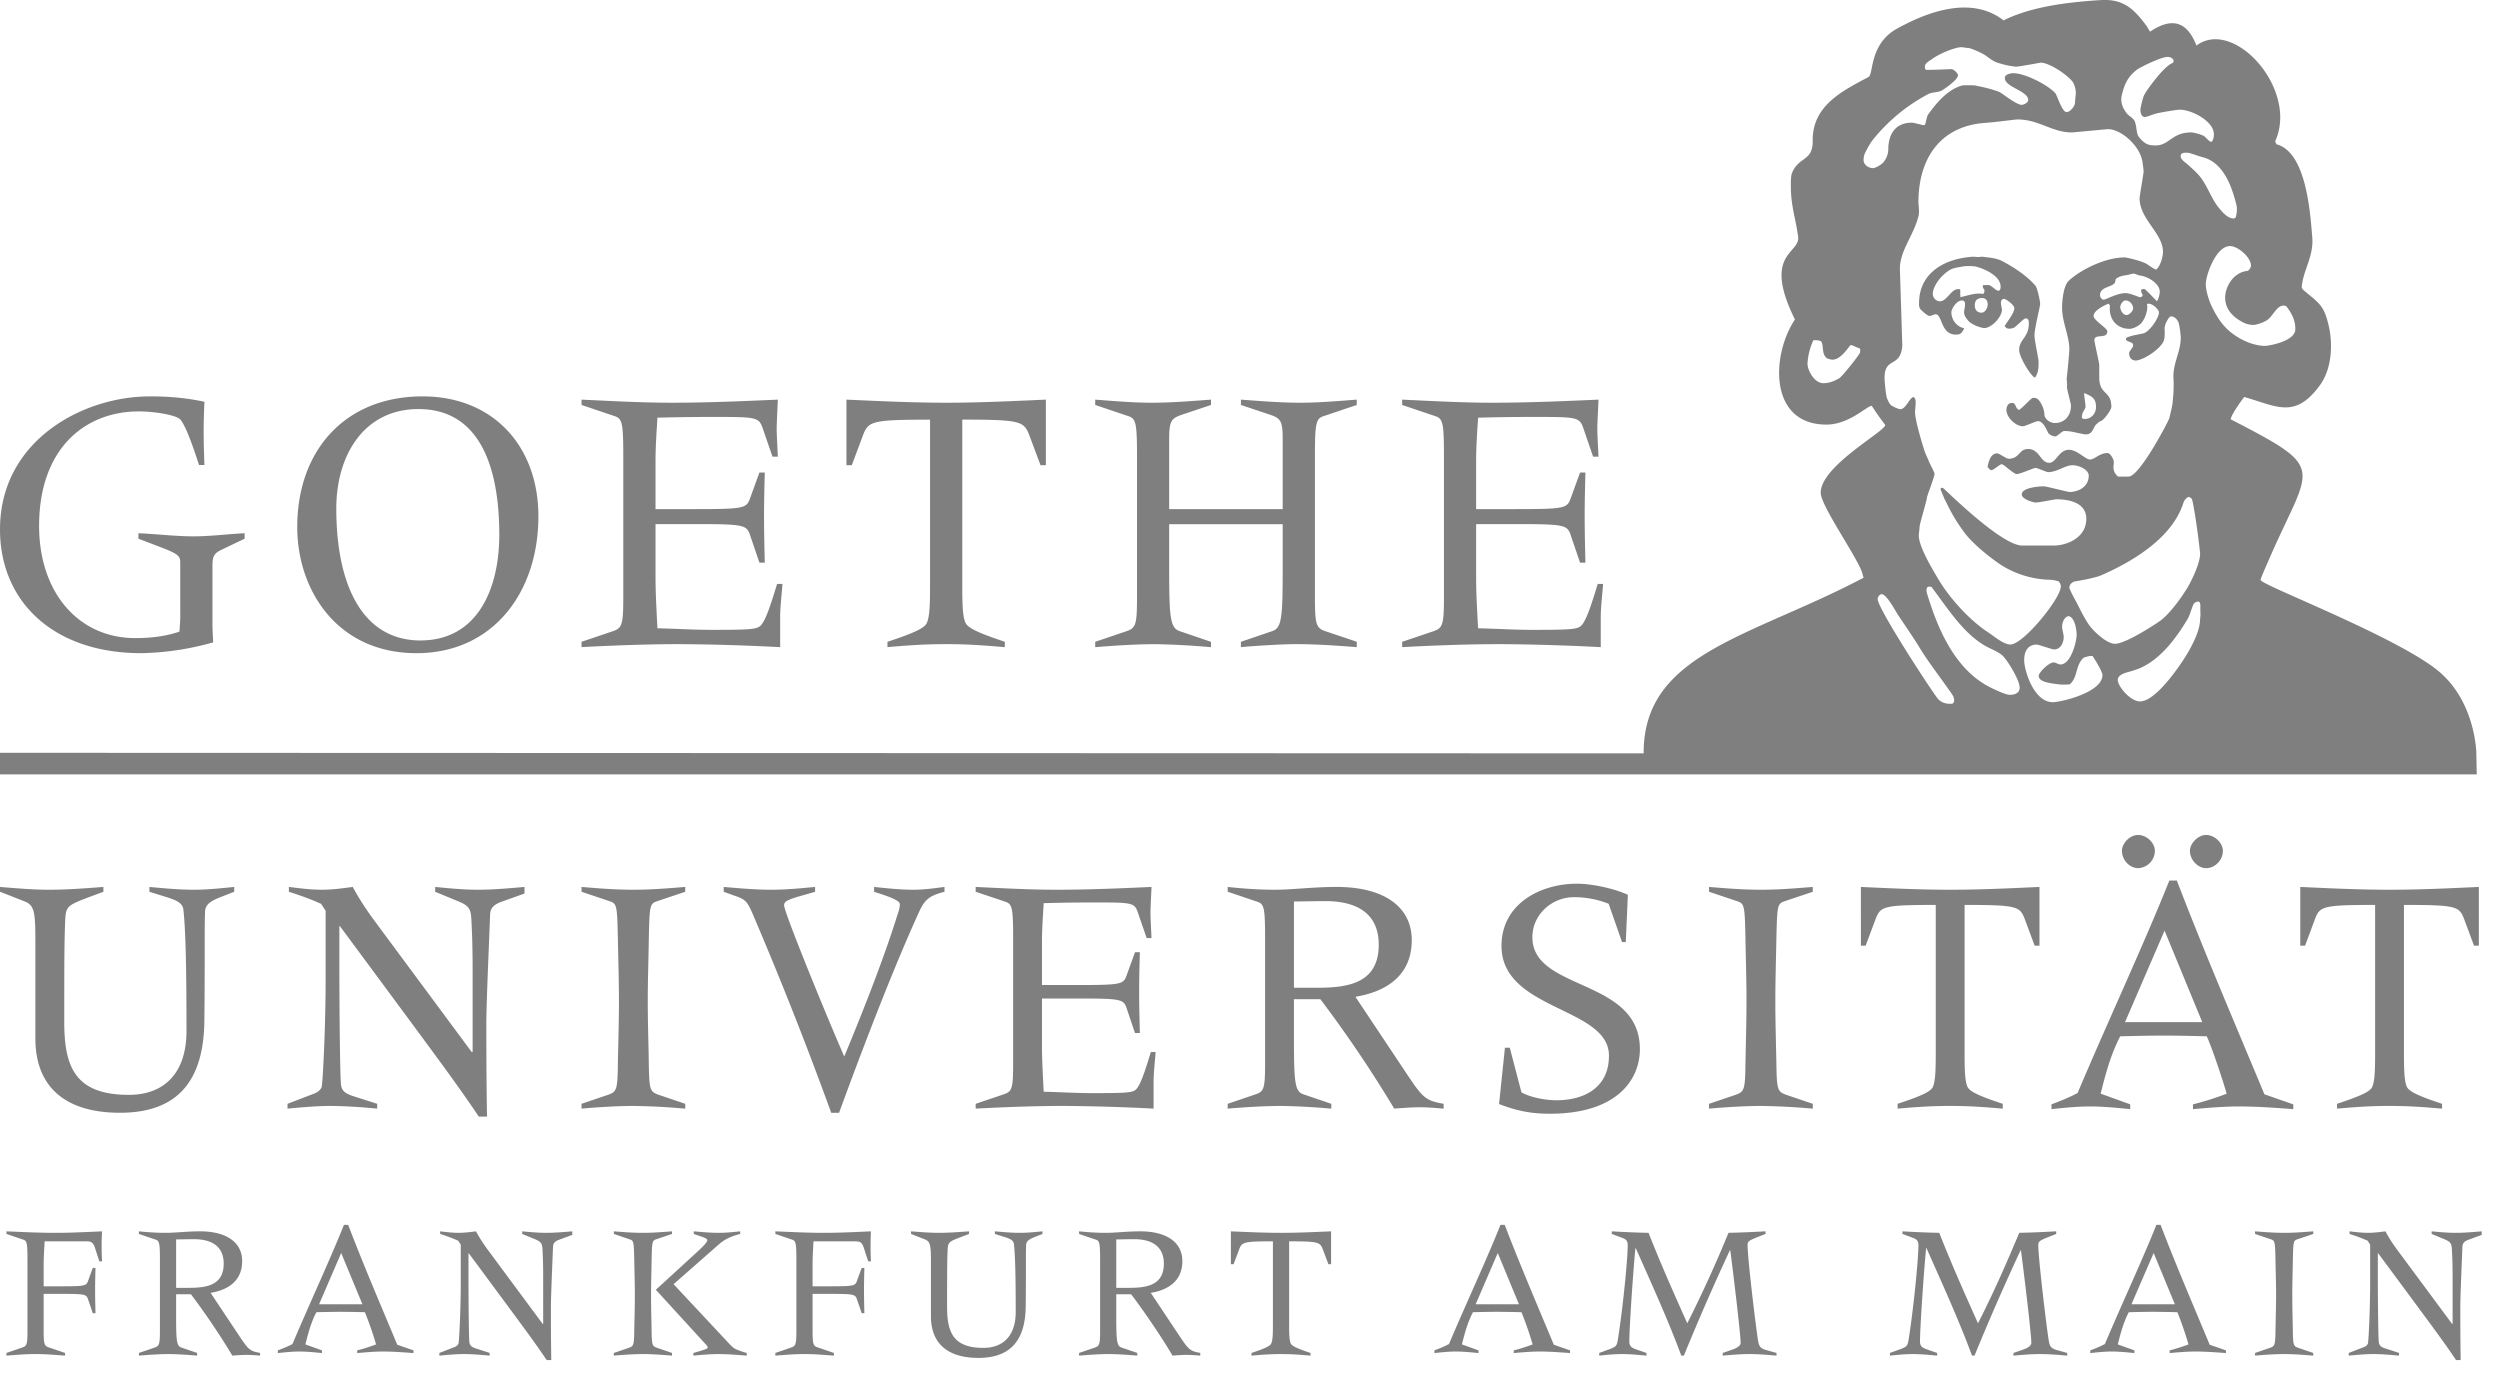
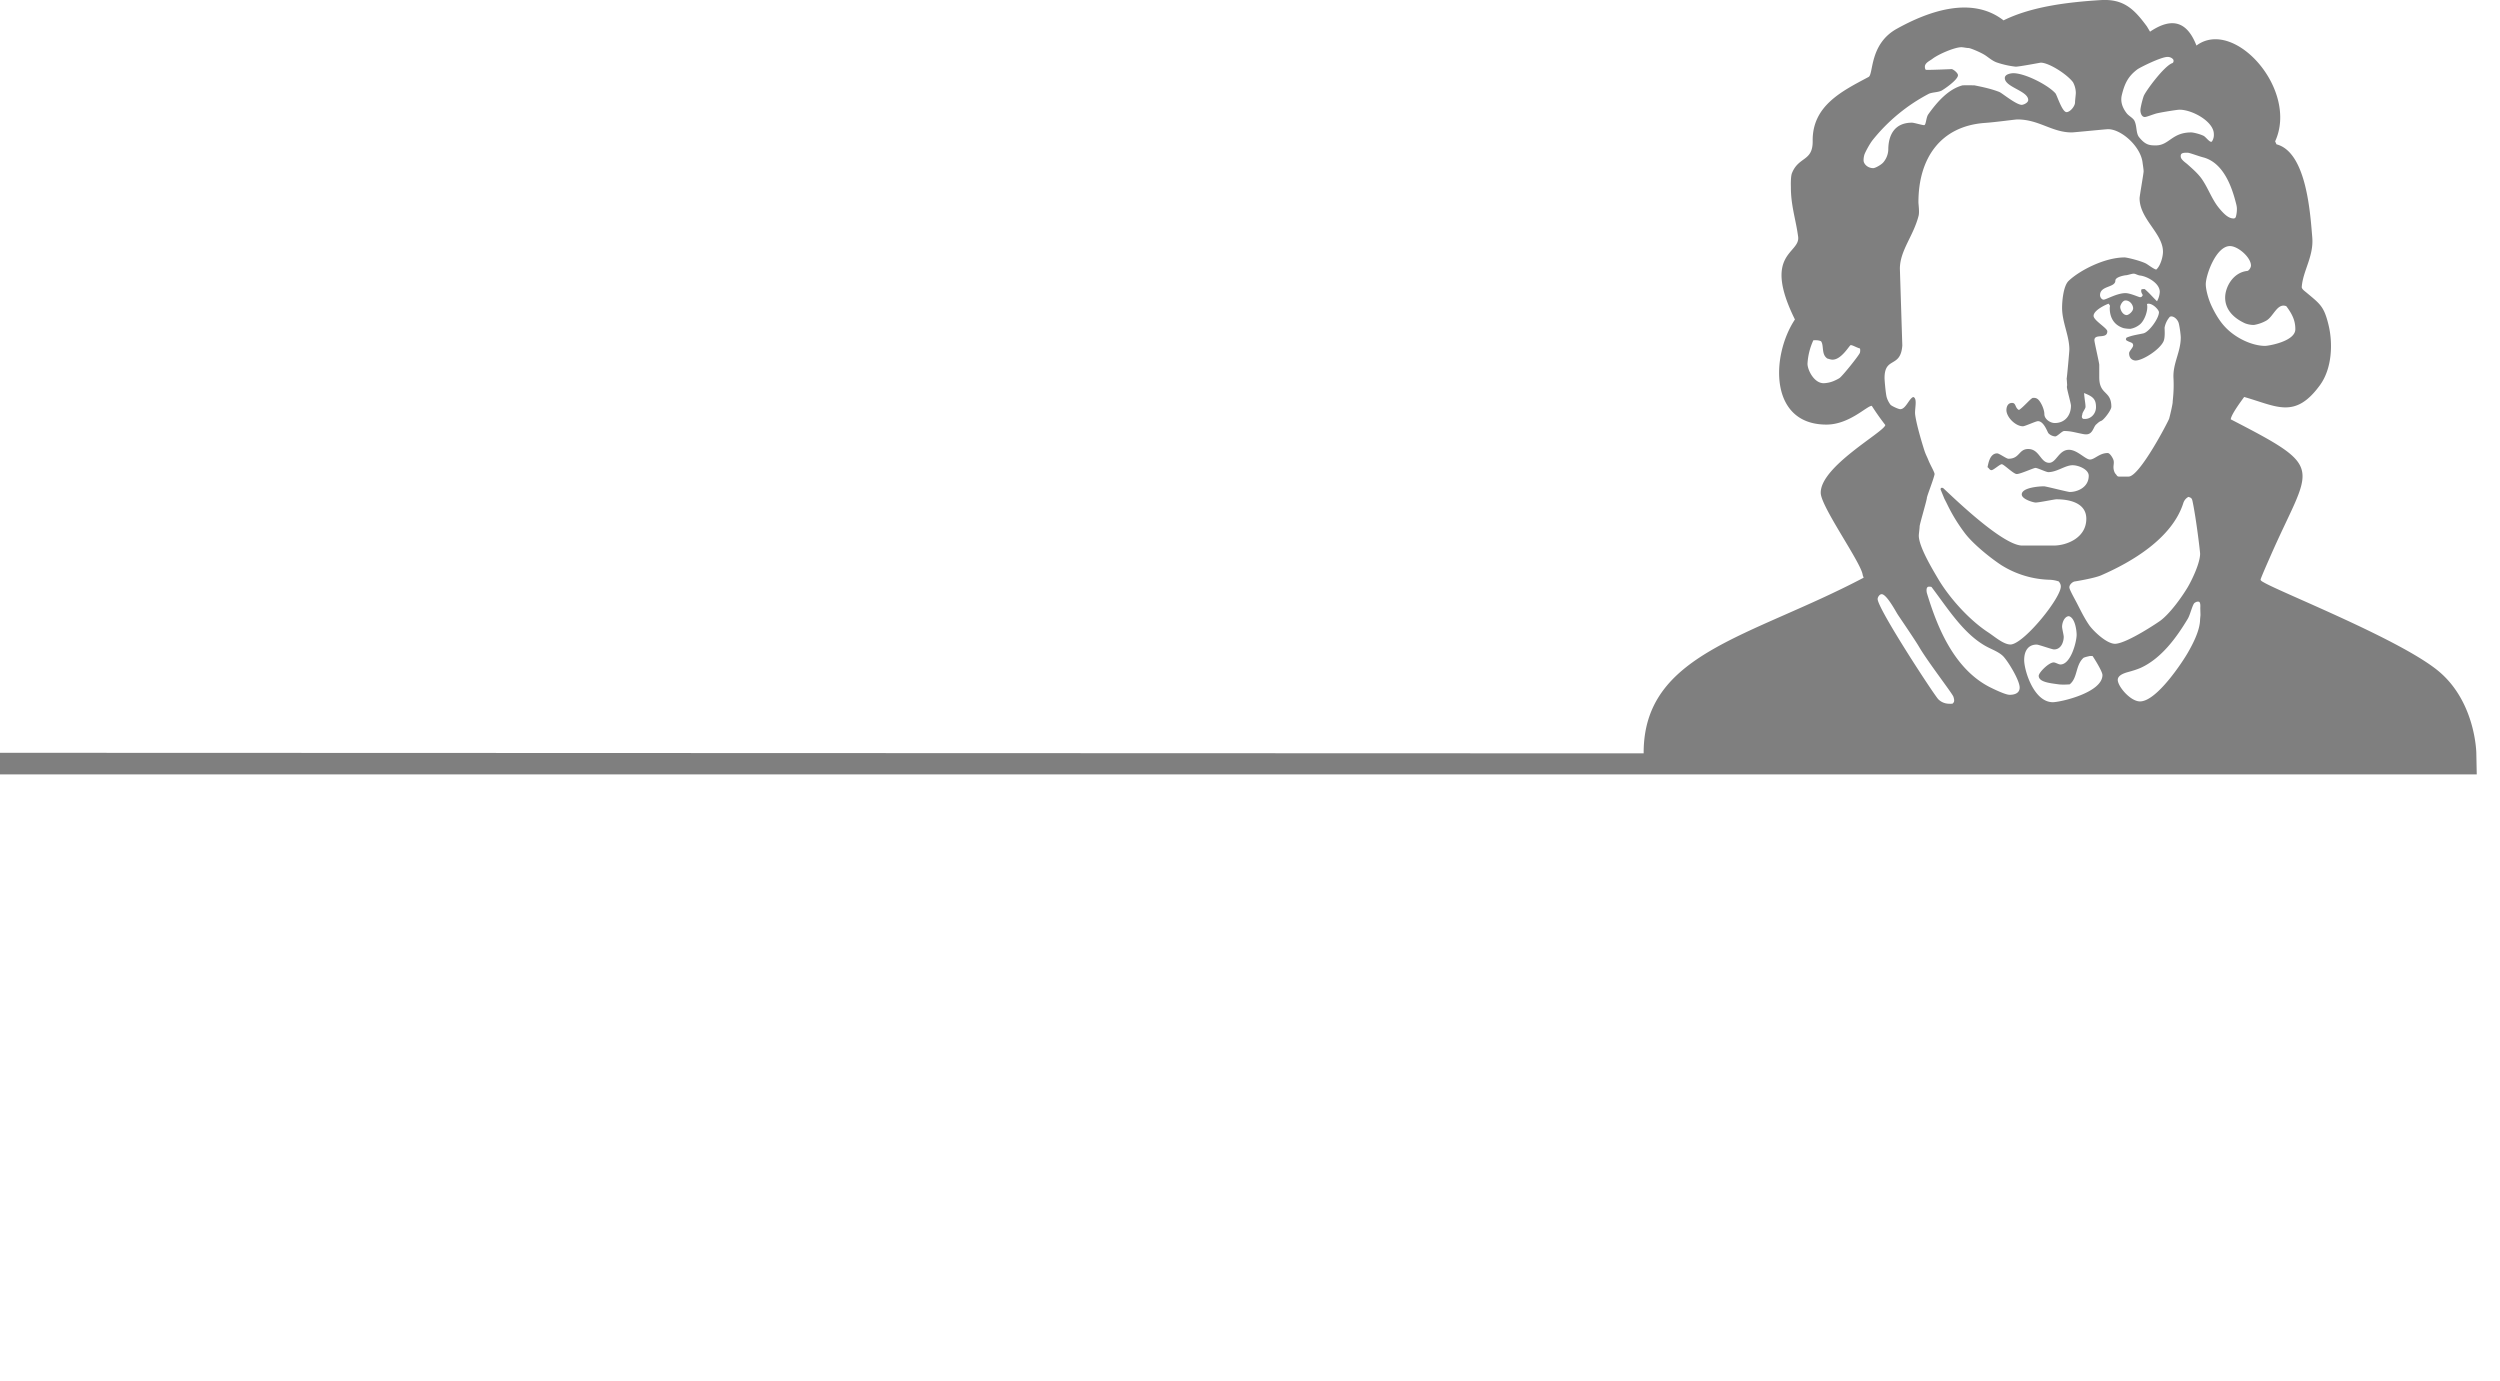
<svg xmlns="http://www.w3.org/2000/svg" width="67" height="37" viewBox="0 0 67 37">
  <g fill="#7f7f7f">
    <path d="M58.917 16.124c-.045-.002-.063.01-.097.03-.06.034-.118.314-.188.43-.3.5-.706 1.062-1.263 1.315-.1.043-.212.078-.323.108-.11.03-.29.086-.29.214 0 .174.339.577.596.577.454 0 1.155-1.085 1.277-1.297.127-.22.329-.596.333-.894.013-.179.013-.04.006-.303 0-.044.015-.178-.05-.18zm-3.469.39c-.096-.001-.176.126-.184.272-.003.054.044.228.044.282 0 .114-.057.337-.26.337-.054 0-.41-.13-.465-.13-.224 0-.335.166-.335.413 0 .278.257 1.131.768 1.131.202 0 1.33-.255 1.33-.728 0-.104-.257-.503-.266-.51h-.072c-.085.02-.127.029-.17.049-.22.201-.153.54-.371.711 0 0-.184.015-.299-.001-.223-.031-.53-.059-.53-.228 0-.087.27-.359.4-.359.053 0 .129.055.183.055.276 0 .433-.606.433-.794 0-.114-.04-.454-.206-.5zm-5.019-.59c-.054 0-.108.076-.108.13 0 .259 1.52 2.582 1.627 2.688.133.13.287.119.341.119.054 0 .044-.01.064-.03.042-.041 0-.153 0-.153.001-.054-.676-.924-.917-1.335-.114-.196-.54-.816-.584-.886-.054-.087-.293-.533-.423-.533zm1.236-.193c-.056.031-.025.161-.025.161.255.837.69 2.005 1.672 2.516.097.049.429.213.545.213.06 0 .27-.005.27-.195 0-.196-.313-.707-.443-.84-.095-.095-.246-.16-.37-.22-.65-.313-1.087-1.024-1.55-1.636 0 0-.065-.018-.1 0zm6.986-2.415a.282.282 0 0 0-.136.16c-.298.949-1.381 1.584-2.206 1.943-.181.079-.69.162-.711.165-.046.008-.139.076-.139.157 0 .055.118.264.188.397.1.19.201.408.34.611.098.145.481.525.716.504.33-.03 1.147-.582 1.197-.62.265-.2.57-.628.73-.894.118-.201.333-.65.333-.9 0-.055-.107-.954-.203-1.406-.019-.088-.042-.093-.11-.117zm-2.478-2.404c0-.22-.088-.287-.32-.378.017.206.037.268.039.368 0 .054-.087.149-.085.203 0 0-.027.07-.002.1.02.023.022.023.076.023.157 0 .292-.142.292-.316zm.79-2.86c-.079 0-.142.13-.141.174.002.088.073.218.173.218.054 0 .176-.099.173-.185-.003-.087-.081-.207-.206-.207zm2.8-1.457c-.373 0-.648.777-.648 1.022 0 .139.062.38.15.573.079.17.187.361.312.51.3.36.787.57 1.127.57.09 0 .811-.12.811-.446 0-.204-.059-.376-.242-.618-.24-.094-.339.269-.53.383a.997.997 0 0 1-.34.12.673.673 0 0 1-.236-.044c-.333-.153-.533-.387-.533-.69 0-.274.206-.674.596-.714.035-.003.096-.085.096-.144 0-.218-.346-.522-.563-.522zm-2.584.74c-.054 0-.163.043-.217.043-.008 0-.27.04-.27.141 0 .196-.411.13-.411.392 0 .054.043.12.097.12.065 0 .357-.175.584-.175.13 0 .357.109.39.109.054 0 .05-.025.075-.053-.022-.05-.043-.067-.043-.121 0-.054.019-.025.036-.044h.058c.126.107.234.237.33.327a.587.587 0 0 0 .074-.25c0-.24-.345-.42-.529-.44-.07-.009-.12-.05-.174-.05zm-8.581 1.784a1.722 1.722 0 0 0-.157.63c0 .163.173.521.433.521a.762.762 0 0 0 .253-.052c.067-.027.138-.063.173-.087.079-.054.53-.616.546-.679.017-.071 0-.113 0-.113-.093-.025-.193-.09-.247-.09-.033 0-.244.39-.487.39-.054 0-.095-.021-.137-.029-.17-.11-.087-.347-.171-.464-.071-.034-.146-.028-.206-.027zm3.249 3.588c-.023.133-.207.59-.207.64 0 .054-.194.706-.194.76 0 .055-.022.196-.022.25 0 .292.364.896.526 1.17.306.511.83 1.092 1.338 1.424.158.103.39.308.573.321.024.003.04 0 .059-.004.378-.085 1.31-1.244 1.31-1.55 0-.055-.023-.094-.055-.135a.836.836 0 0 0-.236-.045 2.566 2.566 0 0 1-1.3-.39c-.295-.193-.736-.55-.958-.83a4.547 4.547 0 0 1-.496-.803c-.02-.042-.048-.095-.076-.15l-.102-.248c.004-.035.012-.034.01-.042h.053c.127.108 1.564 1.536 2.121 1.546h.844c.351 0 .878-.204.878-.718 0-.448-.497-.522-.8-.522-.054 0-.435.081-.552.087-.056.003-.378-.087-.378-.217 0-.188.481-.218.595-.218.054 0 .638.152.692.152.203 0 .508-.122.508-.435 0-.17-.273-.282-.432-.282-.2 0-.417.185-.653.185-.054 0-.287-.113-.341-.113-.055 0-.409.167-.506.164-.085-.002-.344-.263-.398-.263-.054 0-.222.159-.276.159-.054 0-.07-.063-.108-.08.017-.038.044-.37.26-.37.055 0 .248.144.302.144.306 0 .273-.261.53-.261.303 0 .327.37.562.37.192 0 .257-.349.53-.349.222 0 .441.261.563.261.124 0 .254-.174.476-.174.054 0 .132.12.154.189.02.062 0 .127 0 .192s.024.146.06.182c.03.03.034.068.088.068h.257c.298 0 1.07-1.492 1.087-1.552.04-.15.095-.395.095-.449s.04-.294.021-.642c-.019-.397.195-.69.195-1.087 0-.055-.025-.264-.052-.373-.032-.125-.161-.22-.239-.18a.596.596 0 0 0-.142.292c0 .054.018.264-.028.365-.103.228-.561.516-.75.516-.057 0-.173-.036-.173-.196 0-.055.108-.152.108-.207 0-.09-.073-.071-.175-.135 0 0-.04-.021 0-.076.147-.062.296-.08.447-.113.152-.032.42-.402.42-.568 0-.057-.151-.228-.281-.228-.054 0-.037.029-.037.029.029.15-.067.427-.197.53a.547.547 0 0 1-.253.115.988.988 0 0 1-.176-.018c-.295-.09-.375-.33-.375-.536 0-.071.027-.045-.03-.12-.058.017-.403.171-.403.326 0 .123.368.327.368.414 0 .225-.346.046-.346.239 0 .054.13.606.13.66v.332c0 .487.324.348.324.792 0 .09-.2.349-.268.376-.065.024-.096.062-.15.108-.044.059-.037.066-.084.146-.074.127-.171.116-.262.099-.22-.042-.32-.08-.502-.08-.054 0-.183.145-.237.145a.279.279 0 0 1-.182-.084c-.027-.027-.12-.325-.282-.325-.054 0-.348.137-.402.137-.2 0-.443-.245-.443-.435 0-.014 0-.191.152-.191.111 0 .073.132.184.19.135-.088.324-.326.378-.326.054 0 .078.004.113.026.081.049.19.27.19.41 0 .13.151.239.28.239.274 0 .433-.207.433-.468 0-.054-.108-.435-.108-.49s0-.03.006-.053c-.006-.067-.006-.133-.014-.174.008-.019.073-.73.073-.784 0-.373-.195-.731-.195-1.12 0-.16.03-.582.176-.721.294-.28.965-.628 1.5-.628.055 0 .391.078.559.157.051.022.213.153.288.169.11-.092.181-.337.181-.478 0-.495-.627-.873-.627-1.436 0-.054.108-.663.108-.718 0-.054-.019-.167-.03-.251-.06-.427-.57-.88-.922-.88-.054 0-.919.087-.973.087-.535 0-.876-.348-1.46-.348-.054 0-.587.074-.866.093-1.19.084-1.784.946-1.784 2.126 0 .054.03.253.006.356-.138.55-.503.936-.503 1.428l.065 2.055c-.044.617-.476.288-.476.87 0 .055.022.331.049.48.016.09.072.188.11.237.022.03.209.12.263.12.148 0 .234-.286.347-.326.121.035.033.321.051.468.038.304.226.899.246.96.035.11.076.18.108.262.051.13.167.323.167.377zm6.78-8.614c-.053 0-.125-.002-.16.027-.017.014-.027.037-.023.082.006.078.137.163.176.198.126.113.278.243.38.385.176.247.274.55.463.783.151.185.268.287.398.287.054 0 .062-.052.062-.052a.768.768 0 0 0 .026-.21c0-.054-.016-.115-.029-.164-.108-.42-.331-1.072-.879-1.213-.134-.035-.359-.123-.413-.123zm-.54-2.567c-.17 0-.734.28-.808.335-.247.187-.342.381-.418.703a.489.489 0 0 0 .01.238c.024.087.08.18.132.243.054.065.166.12.201.194.07.144.037.33.123.437.17.212.284.221.447.221.364 0 .427-.348.951-.348.054 0 .234.042.332.092.066.034.181.208.226.146a.32.32 0 0 0 .048-.194c0-.332-.573-.653-.92-.653-.054 0-.391.052-.586.093-.105.022-.29.103-.344.103-.078 0-.118-.095-.118-.185 0-.054.042-.239.086-.37.044-.128.555-.82.772-.89.023-.014.029-.032.03-.057.001-.027-.005-.04-.03-.063a.194.194 0 0 0-.134-.045zm-5.526-.26c-.173 0-.608.184-.776.314-.06.047-.198.104-.198.207 0 .055.015.075.025.084.056.01.698-.019.698-.019.063.022.164.11.164.164 0 .127-.394.392-.448.417-.1.046-.252.038-.346.087a4.749 4.749 0 0 0-1.49 1.23c-.09.113-.21.345-.225.397a.527.527 0 0 0-.021.153c0 .087.102.206.26.206.053 0 .213-.088.27-.156a.555.555 0 0 0 .132-.333c0-.408.176-.729.635-.729.054 0 .27.066.325.066.054 0 .05-.202.111-.288.241-.341.546-.68.918-.778.02 0 .06-.007.322 0 .215.043.456.094.667.178.07.028.45.344.599.344.043 0 .173-.052.173-.13 0-.246-.627-.343-.627-.588 0-.117.2-.13.227-.13.316 0 .933.317 1.13.54.038.04.178.503.297.503.098 0 .228-.16.228-.26 0-.055.021-.207.021-.262a.617.617 0 0 0-.075-.278c-.154-.21-.644-.526-.866-.526-.008 0-.576.108-.67.108a2.4 2.4 0 0 1-.515-.116c-.122-.046-.226-.143-.323-.203-.116-.07-.374-.181-.428-.181-.054 0-.14-.022-.194-.022zM44.05 20.19c-.011-2.684 2.858-3.105 5.896-4.708l-.025-.068c-.025-.308-1.112-1.822-1.125-2.197-.024-.713 1.717-1.648 1.73-1.827a6.888 6.888 0 0 1-.362-.513c-.125-.007-.6.502-1.216.502-1.543 0-1.484-1.853-.844-2.817-.883-1.785.148-1.756.086-2.219-.063-.472-.196-.83-.194-1.332 0 0-.011-.27.028-.369.18-.455.563-.308.556-.865-.012-.948.793-1.338 1.499-1.715.134-.072.017-.881.756-1.291.862-.479 2.014-.882 2.86-.225.763-.378 1.754-.49 2.595-.543.625-.04.904.24 1.247.705l.084.141c.61-.411 1.003-.25 1.244.372 1.011-.755 2.744 1.185 2.109 2.567l.036.08c.808.209.906 1.868.959 2.497.042.508-.252.894-.282 1.327-.003.055.086.115.12.144.374.313.474.372.594.857.126.505.099 1.183-.226 1.629-.67.921-1.163.563-2.031.317-.087.119-.348.47-.36.599 2.635 1.36 2.134 1.195 1.03 3.745-.029.065-.229.518-.23.55 0 .033.066.064.087.076.477.279 3.76 1.572 4.725 2.414.96.839.97 2.171.97 2.171l.011.56H0v-.579z" />
-     <path d="M53.118 7.988c-.127 0-.194.065-.194.196 0 .07.027.196.184.196.086 0 .162-.117.162-.218 0-.04-.006-.174-.152-.174zm-.509-.848c-.11.022-.225.036-.306.071-.227.104-.504.434-.504.668 0 .076.065.196.195.196.173 0 .303-.326.476-.326.054 0 .046-.003.065.015 0 .06 0 .126.004.2.268-.06.389-.118.619-.087.004-.03.025-.03.025-.085 0-.054-.043-.054-.043-.109 0-.054-.003-.024.015-.043h.145c.054 0 .197.152.251.152.054 0 .065-.054.065-.109 0-.296-.452-.489-.68-.543a1.44 1.44 0 00-.327 0zm.283-.261c.174.021.194 0 .216 0 .174.021.388.033.545.115.27.139.674.392.904.672.038.046.119.382.119.485 0 .054-.152.66-.152.838 0 .128.109.63.109.685 0 .111.014.297-.094.445-.095-.013-.426-.546-.426-.739 0-.285.26-.332.26-.718 0-.07-.014-.13-.087-.13-.054 0-.283.26-.338.26 0 0-.116.036-.172 0-.025-.016-.052-.053-.052-.053.091-.15.26-.354.26-.48 0-.086-.229-.258-.29-.25-.132.044-.032.23-.043.318-.027.195-.284.466-.478.466a.892.892 0 01-.392-.164c-.227-.242-.117-.277-.117-.489 0-.054-.021-.032-.018-.068-.014.003-.014-.019-.068-.019-.144 0-.281.229-.281.316 0 .166.107.375.344.43-.07.15-.12.168-.225.168-.409 0-.36-.544-.541-.544-.054 0-.108.044-.162.044-.055 0-.159-.1-.207-.142-.09-.073-.075-.155-.075-.206 0-.754.61-1.189 1.46-1.24zM6.277 23.9l-.404.157c-.24.102-.37.185-.378.38-.018.518 0 1.277-.018 2.925-.019 1.795-.893 2.46-2.264 2.46-1.334 0-2.265-.582-2.265-1.998v-2.6c0-.778-.026-.963-.285-1.065L0 23.899v-.129c.452.037.885.075 1.316.075.489 0 .967-.038 1.455-.075v.13l-.423.157c-.507.195-.58.232-.598.556-.028.547-.028 1.341-.028 2.767 0 1.184.267 1.962 1.73 1.962.967 0 1.546-.602 1.546-1.713 0-1.137-.009-2.61-.083-3.249-.018-.166-.156-.24-.405-.323l-.506-.157v-.13c.396.037.791.075 1.197.075.35 0 .708-.038 1.076-.075zM14.056 23.947l-.617.221c-.202.074-.295.167-.304.334-.027.749-.101 2.388-.101 2.925 0 .379 0 1.442.018 2.498h-.22c-.59-.879-1.225-1.722-1.85-2.573l-1.869-2.527h-.018v1.037c0 1.222.018 3.045.045 3.22.029.15.093.222.36.306l.608.194v.13a14.13 14.13 0 00-1.224-.073c-.397 0-.782.036-1.178.072v-.129l.698-.268c.13-.046.213-.13.222-.213.036-.296.101-1.674.101-2.86v-1.832l-.12-.185c-.285-.13-.57-.23-.865-.324v-.13c.295.037.59.075.884.075.276 0 .552-.038.828-.075.175.324.369.62.59.917l2.604 3.516.018-.018v-2.24c0-.444-.01-.897-.036-1.351-.019-.26-.092-.333-.36-.444l-.607-.25v-.13c.377.037.764.075 1.141.075.414 0 .828-.038 1.252-.075zM15.585 29.582l.708-.24c.23-.083.258-.12.266-.834.01-.554.029-1.119.029-1.674 0-.555-.019-1.12-.029-1.674-.018-.871-.027-.936-.202-1.001l-.772-.26v-.129c.44.037.893.075 1.407.075.46 0 .911-.038 1.372-.075v.13l-.773.259c-.175.065-.184.13-.203 1-.008.555-.028 1.12-.028 1.675 0 .555.02 1.12.028 1.674.01.713.037.75.267.834l.71.24v.13a18.438 18.438 0 00-1.373-.073c-.46 0-.994.036-1.407.072zM19.395 23.77c.423.037.856.075 1.279.075.387 0 .782-.038 1.17-.075v.13l-.323.093c-.424.12-.507.166-.507.268 0 .195 1.18 3.072 1.612 4.053.561-1.349 1.076-2.683 1.398-3.71.056-.168.092-.27.092-.371 0-.102-.285-.204-.69-.333v-.13c.35.037.7.075 1.05.075.284 0 .56-.038.836-.075v.13c-.395.101-.525.204-.671.518-.58 1.268-1.307 3.091-2.154 5.405h-.21a102.999 102.999 0 00-2.118-5.36c-.148-.34-.211-.369-.507-.47l-.257-.093zM27.152 25.16c0-.871-.028-.936-.23-1.001l-.774-.26v-.129c.764.037 1.464.075 2.163.075.875 0 1.741-.038 2.55-.075-.01.231-.028.565-.028.704s.018.454.028.667h-.13l-.239-.695c-.091-.26-.164-.26-1.223-.26-.535 0-.958.01-1.298.019-.018.324-.046.667-.046 1.055v1.139h.957c1.114 0 1.215-.019 1.298-.222l.239-.658h.129c-.009.352-.019.704-.019 1.047 0 .38.01.73.019 1.119h-.13l-.238-.704c-.083-.202-.184-.221-1.298-.221h-.957v1.258c0 .426.028.851.046 1.24.433.01.865.038 1.28.038.983 0 1.122-.01 1.214-.12.11-.139.212-.436.378-.982h.127c-.018.269-.054.546-.054.816v.701a52.848 52.848 0 00-2.411-.072c-.81 0-1.694.036-2.357.072v-.129l.71-.24c.258-.083.294-.12.294-.834zM32.902 29.582l.708-.24c.257-.083.294-.12.294-.834V25.16c0-.871-.027-.936-.23-1.001l-.772-.26v-.129c.34.037.772.075 1.27.075.478 0 1.002-.075 1.657-.075 1.214 0 2.006.5 2.006 1.426 0 .935-.663 1.378-1.51 1.518l1.27 1.906c.533.806.58.87 1.094.962v.13c-.21-.018-.432-.037-.642-.037-.222 0-.453.02-.682.036a33.362 33.362 0 00-1.979-2.932h-.708v1.063c0 1.204.027 1.417.267 1.49l.734.25v.13a18.791 18.791 0 00-1.333-.073c-.469 0-1.003.036-1.444.072zm1.776-3.11h.626c.856 0 1.646-.137 1.646-1.156 0-.814-.56-1.166-1.426-1.166-.295 0-.57.009-.846.009zM40.332 28.08h.13l.313 1.194c.275.158.707.213.937.213.737 0 1.408-.332 1.408-1.194 0-1.313-2.88-1.204-2.88-2.943 0-1.12 1.03-1.667 2.025-1.667.386 0 .975.122 1.362.297l-.056 1.268h-.101l-.358-1.027a2.526 2.526 0 00-.93-.177c-.58 0-1.114.455-1.114 1.075 0 1.453 2.881 1.083 2.881 2.999 0 .804-.599 1.73-2.412 1.73-.442 0-.837-.055-1.362-.26zM45.802 29.582l.71-.24c.23-.083.258-.12.266-.834.01-.554.028-1.119.028-1.674 0-.555-.018-1.12-.028-1.674-.017-.871-.027-.936-.202-1.001l-.774-.26v-.129c.444.037.894.075 1.41.075.46 0 .91-.038 1.37-.075v.13l-.773.259c-.174.065-.183.13-.202 1-.01.555-.028 1.12-.028 1.675 0 .555.018 1.12.028 1.674.01.713.036.75.267.834l.709.24v.13a18.464 18.464 0 00-1.371-.073c-.46 0-.995.036-1.41.072zM49.872 23.77c.8.037 1.591.075 2.393.075.8 0 1.592-.038 2.393-.075v1.573h-.13l-.275-.74c-.129-.314-.222-.351-1.602-.351v4.035c0 .462.019.703.074.833.055.12.248.231.948.462v.13c-.433-.037-.838-.073-1.408-.073s-.976.036-1.409.072v-.129c.7-.23.902-.342.948-.462.055-.13.074-.37.074-.833v-4.035c-1.38 0-1.473.037-1.602.351l-.276.74h-.128zM54.98 29.596c.223-.083.48-.184.7-.305.802-1.897 1.795-4.026 2.458-5.692h.202c.737 1.925 1.565 3.85 2.346 5.728l.774.27v.128c-.487-.036-.966-.072-1.454-.072-.415 0-.82.036-1.234.072v-.129c.23-.055.627-.175.902-.286-.11-.39-.404-1.26-.533-1.537-.386-.01-.782-.019-1.17-.019-.385 0-.763.01-1.149.019-.249.472-.396 1.018-.524 1.537l.791.286v.129c-.36-.036-.719-.072-1.087-.072-.34 0-.68.036-1.022.072zm2.32-6.33c-.231 0-.432-.223-.432-.463 0-.203.211-.426.433-.426.23 0 .45.213.45.426a.47.47 0 01-.45.464zm.71 1.675l-1.06 2.453h2.071zm1.113-1.674c-.221 0-.433-.224-.433-.464 0-.203.221-.426.433-.426.23 0 .45.213.45.426 0 .25-.211.464-.45.464zM61.647 23.77c.8.037 1.592.075 2.393.075.8 0 1.593-.038 2.393-.075v1.573h-.13l-.275-.74c-.128-.314-.222-.351-1.602-.351v4.035c0 .462.019.703.074.833.055.12.248.231.947.462v.13c-.432-.037-.836-.073-1.407-.073-.57 0-.975.036-1.408.072v-.129c.699-.23.902-.342.947-.462.055-.13.074-.37.074-.833v-4.035c-1.38 0-1.473.037-1.601.351l-.276.74h-.129zM4.83 15.077c0-.166-.04-.228-.503-.404l-.617-.236v-.146c.494.02.987.083 1.48.083.462 0 .915-.063 1.366-.083v.146l-.647.31c-.185.092-.215.195-.215.412v1.592c0 .103.01.28.02.464a7.53 7.53 0 01-1.932.29C1.44 17.505 0 16.13 0 14.188c0-2.368 2.2-3.565 4.019-3.565.565 0 1.017.05 1.459.144-.01.269-.02.537-.02.796 0 .3.01.6.02.899h-.144c-.144-.444-.339-1.014-.493-1.21-.104-.134-.72-.226-1.12-.226-1.45 0-2.673 1.001-2.673 3.068 0 1.78 1.049 3.007 2.58 3.007.431 0 .822-.05 1.181-.174.012-.156.022-.31.022-.382zM7.966 14.127c0-2.058 1.284-3.504 3.36-3.504 1.89 0 3.103 1.334 3.103 3.214 0 2.046-1.223 3.668-3.267 3.668-2.139 0-3.196-1.705-3.196-3.378zm5.415.206c0-1.727-.474-3.37-2.168-3.37-1.43 0-2.2 1.2-2.2 2.667 0 2.13.75 3.534 2.252 3.534 1.56 0 2.116-1.426 2.116-2.831zM16.704 12.26c0-.972-.03-1.045-.257-1.116l-.862-.291v-.143c.852.04 1.634.083 2.414.083.977 0 1.944-.043 2.847-.083-.01.257-.031.63-.031.785 0 .154.021.507.031.744h-.143l-.268-.776c-.103-.289-.184-.289-1.367-.289-.595 0-1.069.01-1.449.02-.02.363-.051.745-.051 1.178v1.272h1.068c1.244 0 1.357-.02 1.45-.247l.267-.734h.143c-.01.392-.02.785-.02 1.167 0 .424.01.817.02 1.25h-.143l-.267-.784c-.093-.228-.206-.25-1.45-.25h-1.068v1.408c0 .475.03.95.051 1.384.483.01.967.042 1.429.042 1.099 0 1.253-.012 1.355-.134.125-.156.237-.487.423-1.096h.144c-.021.299-.062.609-.062.91v.784a57.769 57.769 0 00-2.693-.081c-.904 0-1.89.04-2.63.08V17.2l.79-.267c.289-.094.329-.135.329-.931zM22.685 10.71c.895.04 1.777.083 2.672.083.894 0 1.777-.043 2.672-.083v1.757h-.143l-.31-.827c-.143-.352-.247-.394-1.787-.394v4.507c0 .516.019.785.082.93.061.134.277.258 1.058.516v.145c-.483-.04-.935-.081-1.572-.081-.638 0-1.09.04-1.573.08V17.2c.781-.258 1.008-.382 1.06-.516.061-.145.081-.414.081-.93v-4.507c-1.542 0-1.644.042-1.788.394l-.309.827h-.143zM29.352 17.2l.791-.268c.288-.094.329-.135.329-.931v-3.74c0-.973-.031-1.046-.257-1.117l-.863-.291v-.143c.523.04 1.028.083 1.511.083.523 0 1.047-.043 1.592-.083v.143l-.77.258c-.308.104-.351.177-.351.684v1.849h3.042v-1.85c0-.506-.04-.579-.349-.683l-.77-.258v-.143c.545.04 1.069.083 1.593.083.482 0 .986-.043 1.511-.083v.143l-.863.291c-.227.071-.258.144-.258 1.116V16c0 .797.041.838.328.932l.793.267v.145c-.494-.04-1.09-.081-1.615-.081-.359 0-1.047.04-1.49.08V17.2l.823-.28c.267-.081.297-.319.297-1.662v-1.21h-3.042v1.21c0 1.343.033 1.58.3 1.663l.821.28v.144a20.49 20.49 0 00-1.49-.081c-.524 0-1.12.04-1.613.08zM38.698 12.26c0-.972-.03-1.045-.258-1.116l-.863-.291v-.143c.853.04 1.635.083 2.415.083.977 0 1.943-.043 2.848-.083-.01.257-.032.63-.032.785 0 .154.021.507.032.744h-.145l-.266-.776c-.103-.289-.186-.289-1.368-.289-.595 0-1.069.01-1.448.02-.022.363-.053.745-.053 1.178v1.272h1.07c1.244 0 1.356-.02 1.449-.247l.267-.734h.143c-.01.392-.02.785-.02 1.167 0 .424.01.817.02 1.25h-.143l-.267-.784c-.093-.228-.205-.25-1.45-.25H39.56v1.408c0 .475.03.95.053 1.384.482.01.966.042 1.428.042 1.098 0 1.253-.012 1.356-.134.124-.156.236-.487.422-1.096h.144c-.021.299-.063.609-.063.91v.784a57.734 57.734 0 00-2.692-.081c-.904 0-1.89.04-2.63.08V17.2l.791-.267c.287-.094.329-.135.329-.931zM.173 36.259l.397-.136c.146-.047.166-.067.166-.466v-1.88c0-.487-.015-.525-.128-.56l-.435-.147V33c.455.019.873.04 1.296.04.424 0 .848-.021 1.266-.04a7.128 7.128 0 000 .803h-.073l-.123-.379c-.058-.156-.12-.156-.264-.156H1.196c-.01.208-.026.416-.026.622v.583h.455c.624 0 .681-.01.728-.125l.134-.368h.072c-.005.196-.01.395-.01.586 0 .213.005.41.01.627h-.072l-.134-.393c-.047-.114-.104-.124-.728-.124H1.17v.981c0 .399.021.42.176.466l.397.136v.072c-.279-.02-.495-.042-.8-.042-.253 0-.501.021-.77.042zM3.723 36.259l.397-.136c.145-.047.166-.067.166-.466v-1.88c0-.487-.016-.525-.13-.56l-.433-.147V33c.191.019.434.04.713.04.268 0 .563-.04.929-.04.681 0 1.125.278 1.125.799 0 .524-.372.773-.846.849l.712 1.07c.3.453.325.488.614.54v.073a4.261 4.261 0 00-.36-.02c-.124 0-.254.01-.383.02a19.12 19.12 0 00-1.11-1.645H4.72v.596c0 .675.015.794.15.836l.413.14v.073c-.222-.02-.57-.042-.75-.042-.263 0-.562.021-.81.042zm.997-1.745h.35c.48 0 .925-.077.925-.649 0-.458-.315-.655-.8-.655-.166 0-.32.006-.475.006zM7.446 36.19c.123-.047.269-.104.392-.17.45-1.065 1.007-2.26 1.38-3.194h.113c.412 1.08.877 2.16 1.316 3.213l.434.151v.072c-.274-.02-.542-.041-.816-.041-.233 0-.46.021-.692.041v-.072c.129-.031.351-.1.506-.16a9.06 9.06 0 00-.3-.863c-.217-.005-.438-.01-.656-.01-.216 0-.427.005-.644.01-.14.265-.222.57-.294.863l.443.16v.072c-.201-.02-.403-.041-.609-.041-.19 0-.382.021-.573.041zm1.698-2.61l-.593 1.375h1.162zM15.337 33.095l-.346.127c-.113.04-.165.093-.17.185-.016.422-.057 1.34-.057 1.642 0 .214 0 .81.01 1.401h-.123c-.331-.493-.687-.965-1.038-1.443l-1.048-1.417h-.01v.581c0 .685.01 1.708.025 1.807.016.083.052.125.202.17l.34.11v.073c-.227-.02-.458-.042-.687-.042-.221 0-.438.021-.66.042v-.072l.392-.152c.072-.024.119-.071.124-.12.021-.164.057-.938.057-1.603v-1.028l-.067-.104c-.16-.072-.32-.13-.486-.182V33c.165.019.331.04.496.04.154 0 .31-.021.465-.04.098.18.206.346.33.512l1.461 1.973.01-.01v-1.257c0-.25-.005-.505-.02-.758-.01-.145-.051-.187-.2-.25l-.342-.14V33c.212.019.428.04.64.04.232 0 .464-.021.702-.04zM16.45 36.259l.4-.136c.128-.047.144-.067.148-.466.006-.313.016-.629.016-.94 0-.311-.01-.628-.016-.94-.01-.487-.014-.525-.114-.56l-.433-.147V33c.248.019.5.04.79.04.258 0 .511-.021.769-.04v.07l-.434.146c-.098.036-.103.074-.113.562-.005.31-.015.628-.015.939 0 .311.01.627.015.94.005.399.02.42.15.466l.397.136v.072c-.241-.02-.542-.042-.768-.042-.258 0-.559.021-.791.042zm2.133 0c.29-.083.382-.11.382-.146 0-.04-.041-.073-.088-.125l-1.3-1.422 1.088-.997c.187-.17.29-.28.29-.331 0-.058-.144-.09-.362-.168V33c.223.019.45.04.672.04.192 0 .383-.021.573-.04v.07c-.14.037-.361.095-.563.271l-1.223 1.075 1.518 1.624c.03.033.108.1.123.104.053.027.191.083.32.115v.072c-.247-.02-.506-.042-.758-.042-.227 0-.45.021-.672.042zM20.78 36.259l.397-.136c.145-.047.166-.067.166-.466v-1.88c0-.487-.016-.525-.13-.56l-.433-.147V33c.454.019.872.04 1.296.04.423 0 .846-.021 1.265-.04a8.595 8.595 0 000 .803h-.073l-.124-.379c-.057-.156-.119-.156-.263-.156h-1.079c-.011.208-.025.416-.025.622v.583h.454c.623 0 .681-.01.728-.125l.134-.368h.072c-.005.196-.01.395-.01.586 0 .213.005.41.01.627h-.072l-.134-.393c-.047-.114-.105-.124-.728-.124h-.454v.981c0 .399.02.42.176.466l.396.136v.072c-.278-.02-.495-.042-.8-.042-.252 0-.501.021-.77.042zM27.938 33.07l-.228.09c-.133.056-.206.102-.21.212-.011.29 0 .717-.011 1.64-.01 1.008-.502 1.38-1.27 1.38-.75 0-1.27-.326-1.27-1.119v-1.46c0-.436-.016-.54-.16-.597l-.373-.146V33c.254.019.497.04.74.04.273 0 .541-.021.814-.04v.07l-.237.09c-.283.108-.325.13-.335.31-.016.308-.016.752-.016 1.553 0 .665.15 1.1.972 1.1.541 0 .867-.337.867-.96 0-.64-.005-1.465-.048-1.822-.01-.094-.086-.136-.226-.181l-.284-.09V33c.221.019.444.04.671.04.196 0 .398-.021.604-.04zM28.919 36.259l.399-.136c.143-.047.165-.067.165-.466v-1.88c0-.487-.016-.525-.13-.56l-.434-.147V33c.192.019.434.04.713.04.267 0 .562-.04.93-.04.681 0 1.125.278 1.125.799 0 .524-.372.773-.847.849l.713 1.07c.3.453.325.488.614.54v.073a4.298 4.298 0 00-.362-.02c-.123 0-.252.01-.381.02-.331-.56-.79-1.224-1.11-1.645h-.398v.596c0 .675.016.794.15.836l.413.14v.073c-.222-.02-.568-.042-.749-.042-.263 0-.562.021-.811.042zm.997-1.745h.352c.48 0 .923-.077.923-.649 0-.458-.314-.655-.801-.655-.164 0-.32.006-.474.006zM32.988 33c.45.019.893.04 1.343.04.45 0 .892-.021 1.342-.04v.88h-.072l-.156-.415c-.072-.175-.123-.197-.896-.197v2.264c0 .259.01.395.04.467.03.067.139.13.532.26v.072c-.243-.02-.47-.042-.79-.042-.32 0-.547.021-.791.042v-.072c.393-.13.507-.193.532-.26.032-.072.042-.208.042-.467v-2.264c-.776 0-.825.022-.898.197l-.155.415h-.073zM38.443 36.19c.123-.047.268-.104.39-.17.45-1.065 1.008-2.26 1.38-3.194h.113c.414 1.08.878 2.16 1.317 3.213l.434.151v.072c-.273-.02-.542-.041-.817-.041-.232 0-.459.021-.691.041v-.072c.13-.031.351-.1.506-.16a9.331 9.331 0 00-.3-.863c-.216-.005-.439-.01-.655-.01-.216 0-.43.005-.645.01-.14.265-.223.57-.296.863l.445.16v.072c-.201-.02-.402-.041-.61-.041-.19 0-.381.021-.571.041zm1.697-2.61l-.593 1.375h1.161zM42.859 36.259l.274-.1c.18-.066.2-.093.227-.263.13-.812.263-2.146.263-2.53 0-.093-.036-.15-.133-.186l-.295-.11V33c.33.019.677.034.986.04.32.815.677 1.618 1.038 2.424a33.93 33.93 0 001.105-2.425c.305-.005.644-.02.992-.04v.07l-.228.09c-.211.083-.253.114-.253.207 0 .359.228 2.253.284 2.581.028.16.088.197.212.234l.279.078v.072c-.238-.02-.48-.042-.723-.042s-.48.021-.718.042v-.072l.254-.088c.175-.058.226-.131.226-.178 0-.26-.242-2.232-.278-2.486h-.01a65.763 65.763 0 00-1.234 2.824h-.068c-.367-.987-.8-1.932-1.22-2.88h-.01c-.066.685-.163 2.147-.163 2.496 0 .12.046.171.19.219l.269.093v.072c-.222-.02-.44-.042-.661-.042-.203 0-.403.021-.605.042zM50.651 36.259l.273-.1c.18-.066.201-.093.228-.263.129-.812.262-2.146.262-2.53 0-.093-.036-.15-.133-.186l-.295-.11V33c.33.019.677.034.986.04.32.815.677 1.618 1.038 2.424.408-.796.765-1.61 1.106-2.425.304-.005.645-.02.99-.04v.07l-.226.09c-.212.083-.254.114-.254.207 0 .359.227 2.253.284 2.581.026.16.089.197.212.234l.279.078v.072c-.238-.02-.48-.042-.723-.042s-.48.021-.718.042v-.072l.254-.088c.175-.058.226-.131.226-.178 0-.26-.242-2.232-.279-2.486h-.009a64.778 64.778 0 00-1.235 2.824h-.067c-.366-.987-.8-1.932-1.22-2.88h-.01c-.066.685-.164 2.147-.164 2.496 0 .12.046.171.192.219l.268.093v.072c-.223-.02-.44-.042-.662-.042-.2 0-.402.021-.603.042zM56.02 36.19a3.39 3.39 0 00.391-.17c.45-1.065 1.008-2.26 1.38-3.194h.113c.412 1.08.878 2.16 1.316 3.213l.435.151v.072c-.275-.02-.543-.041-.816-.041-.232 0-.461.021-.692.041v-.072c.128-.031.35-.1.505-.16a9.503 9.503 0 00-.298-.863c-.217-.005-.44-.01-.656-.01-.218 0-.429.005-.646.01-.14.265-.222.57-.295.863l.445.16v.072c-.2-.02-.403-.041-.61-.041-.19 0-.381.021-.573.041zm1.698-2.61l-.595 1.375h1.164zM60.435 36.259l.398-.136c.13-.047.145-.067.15-.466.005-.313.016-.629.016-.94 0-.311-.011-.628-.016-.94-.01-.487-.016-.525-.113-.56l-.435-.147V33c.248.019.501.04.791.04.257 0 .51-.021.769-.04v.07l-.433.146c-.1.036-.103.074-.114.562-.005.31-.015.628-.015.939 0 .311.01.627.015.94.005.399.02.42.148.466l.399.136v.072c-.243-.02-.542-.042-.769-.042-.26 0-.558.021-.791.042zM66.51 33.095l-.347.127c-.113.04-.165.093-.17.185-.016.422-.057 1.34-.057 1.642 0 .214 0 .81.01 1.401h-.124c-.33-.493-.686-.965-1.037-1.443l-1.048-1.417h-.011v.581c0 .685.011 1.708.027 1.807.016.083.051.125.201.17l.34.11v.073c-.227-.02-.46-.042-.686-.042-.224 0-.438.021-.662.042v-.072l.394-.152c.072-.024.119-.071.124-.12.02-.164.056-.938.056-1.603v-1.028l-.067-.104c-.16-.072-.32-.13-.485-.182V33c.165.019.33.04.496.04.154 0 .309-.021.466-.04.096.18.204.346.328.512l1.462 1.973.01-.01v-1.257c0-.25-.005-.505-.021-.758-.01-.145-.052-.187-.201-.25l-.34-.14V33c.21.019.428.04.64.04.233 0 .464-.021.702-.04z" />
  </g>
</svg>